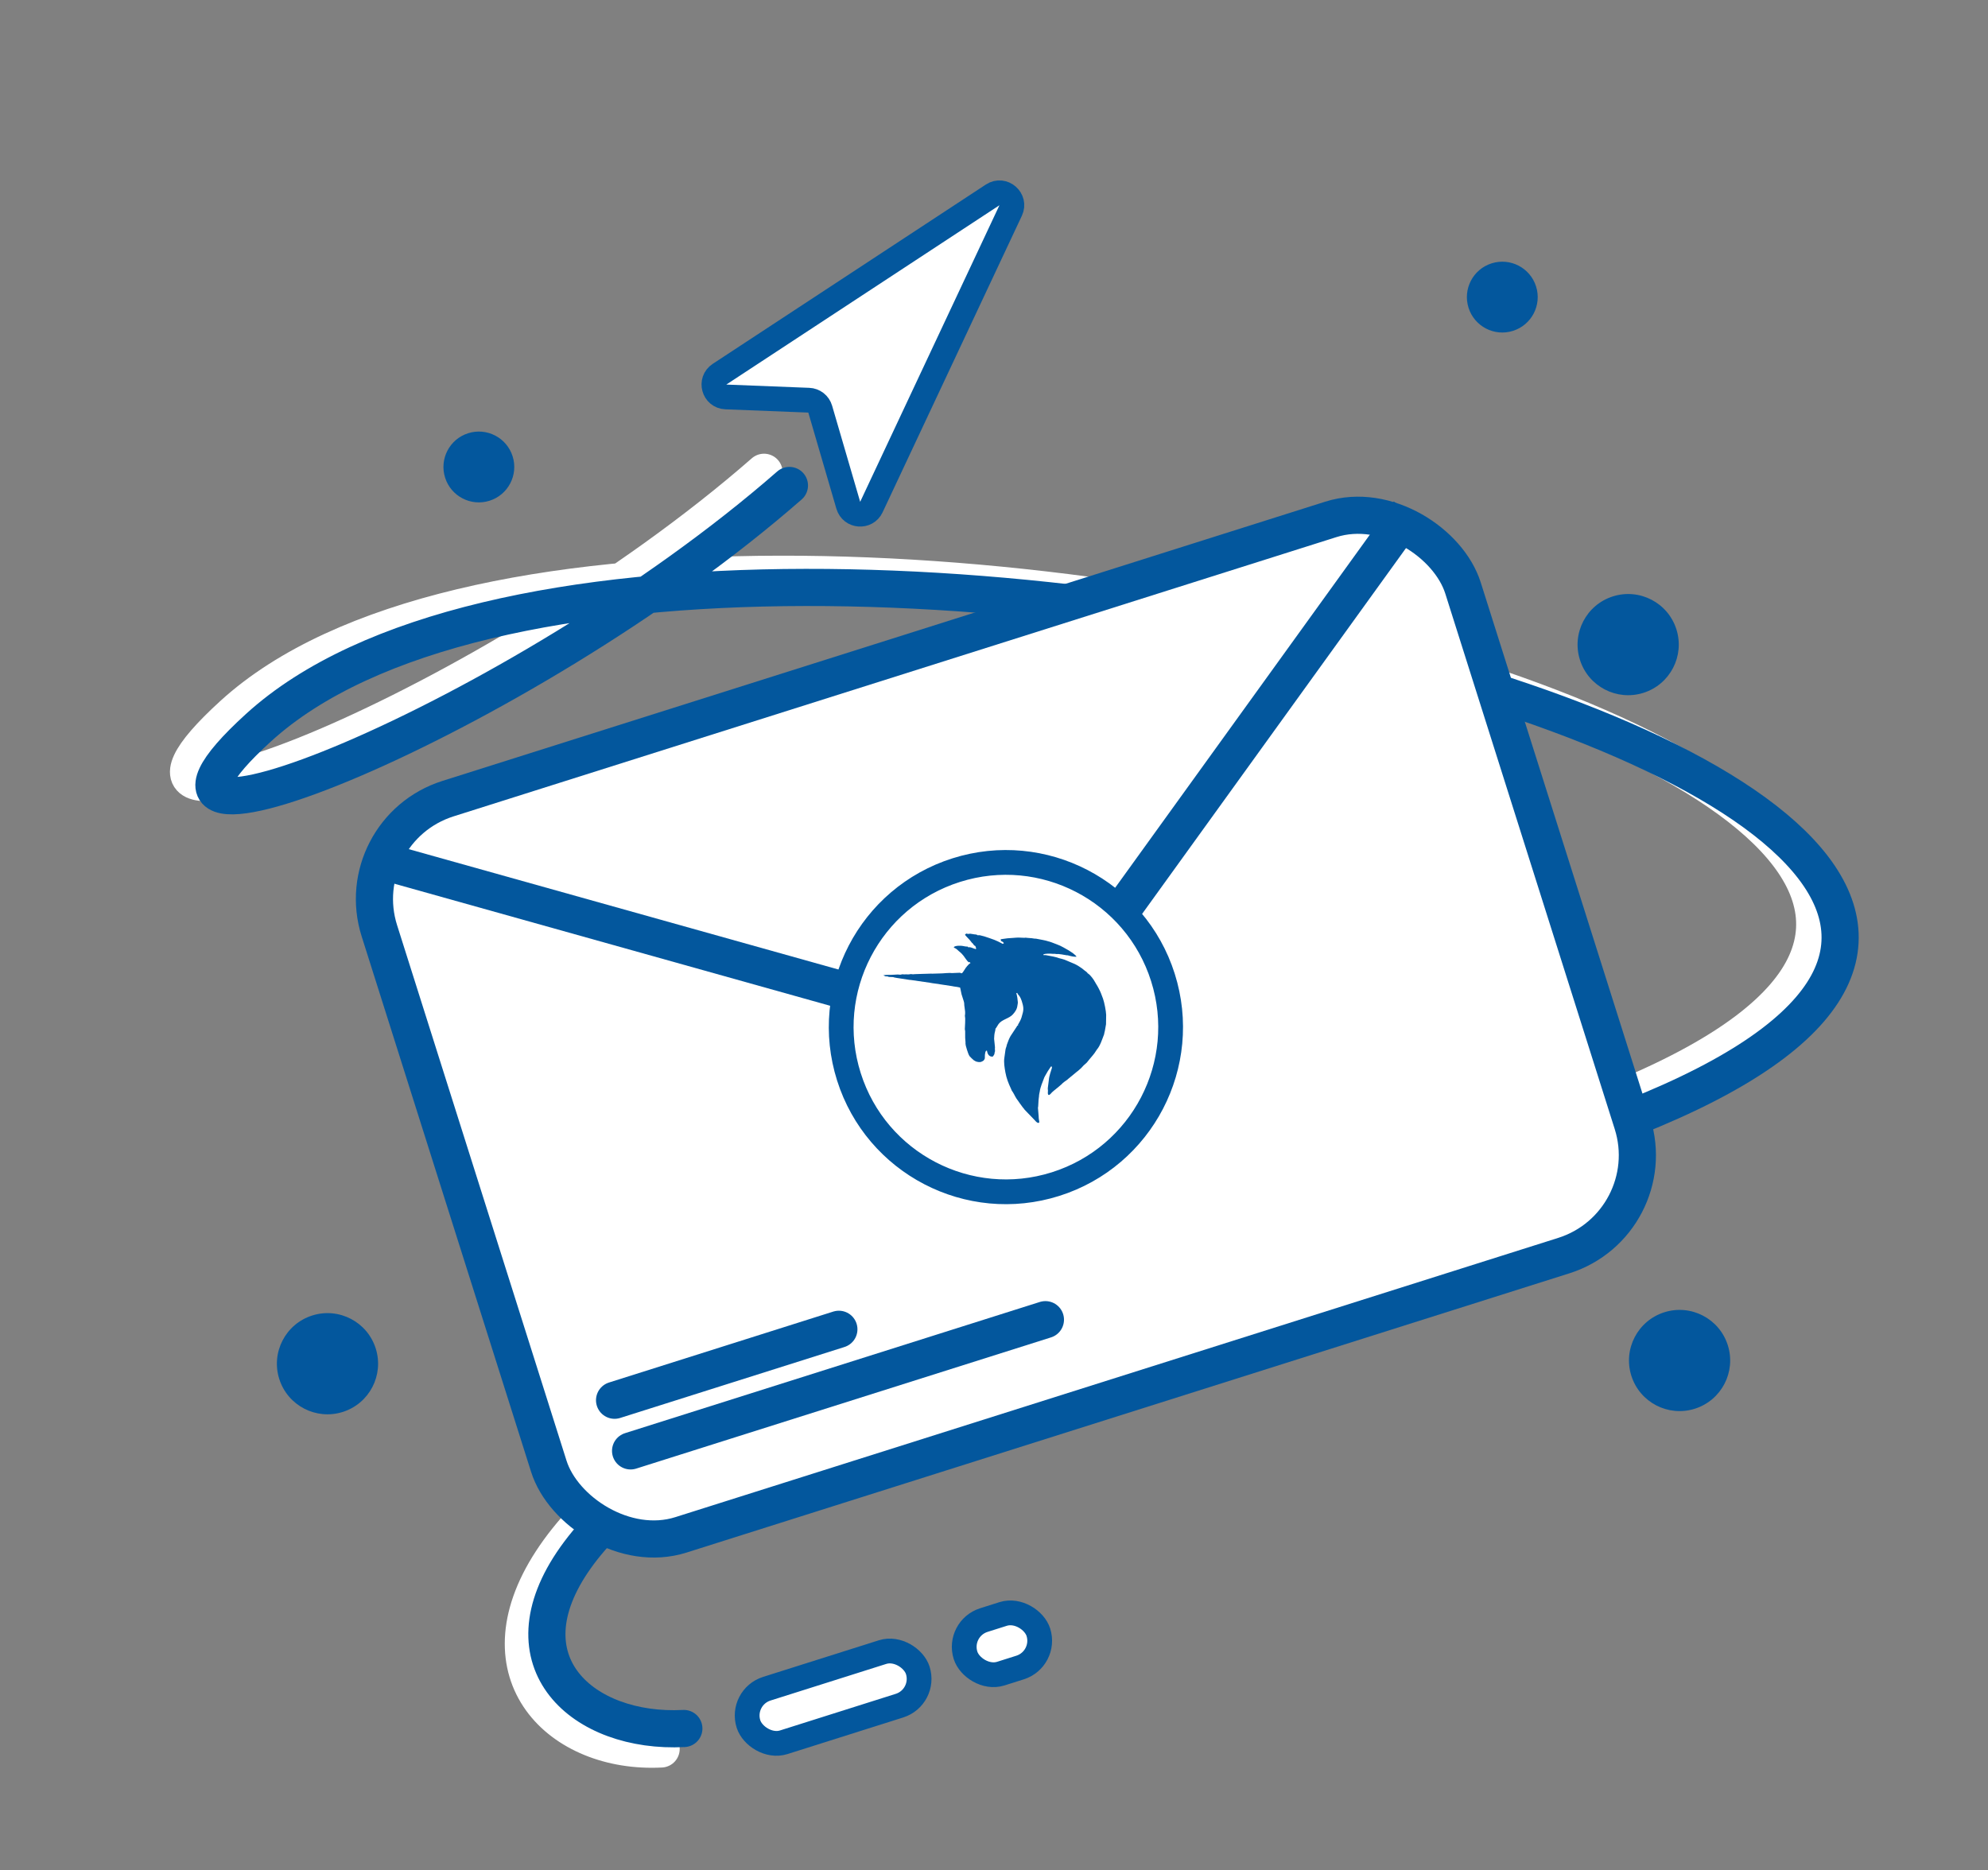
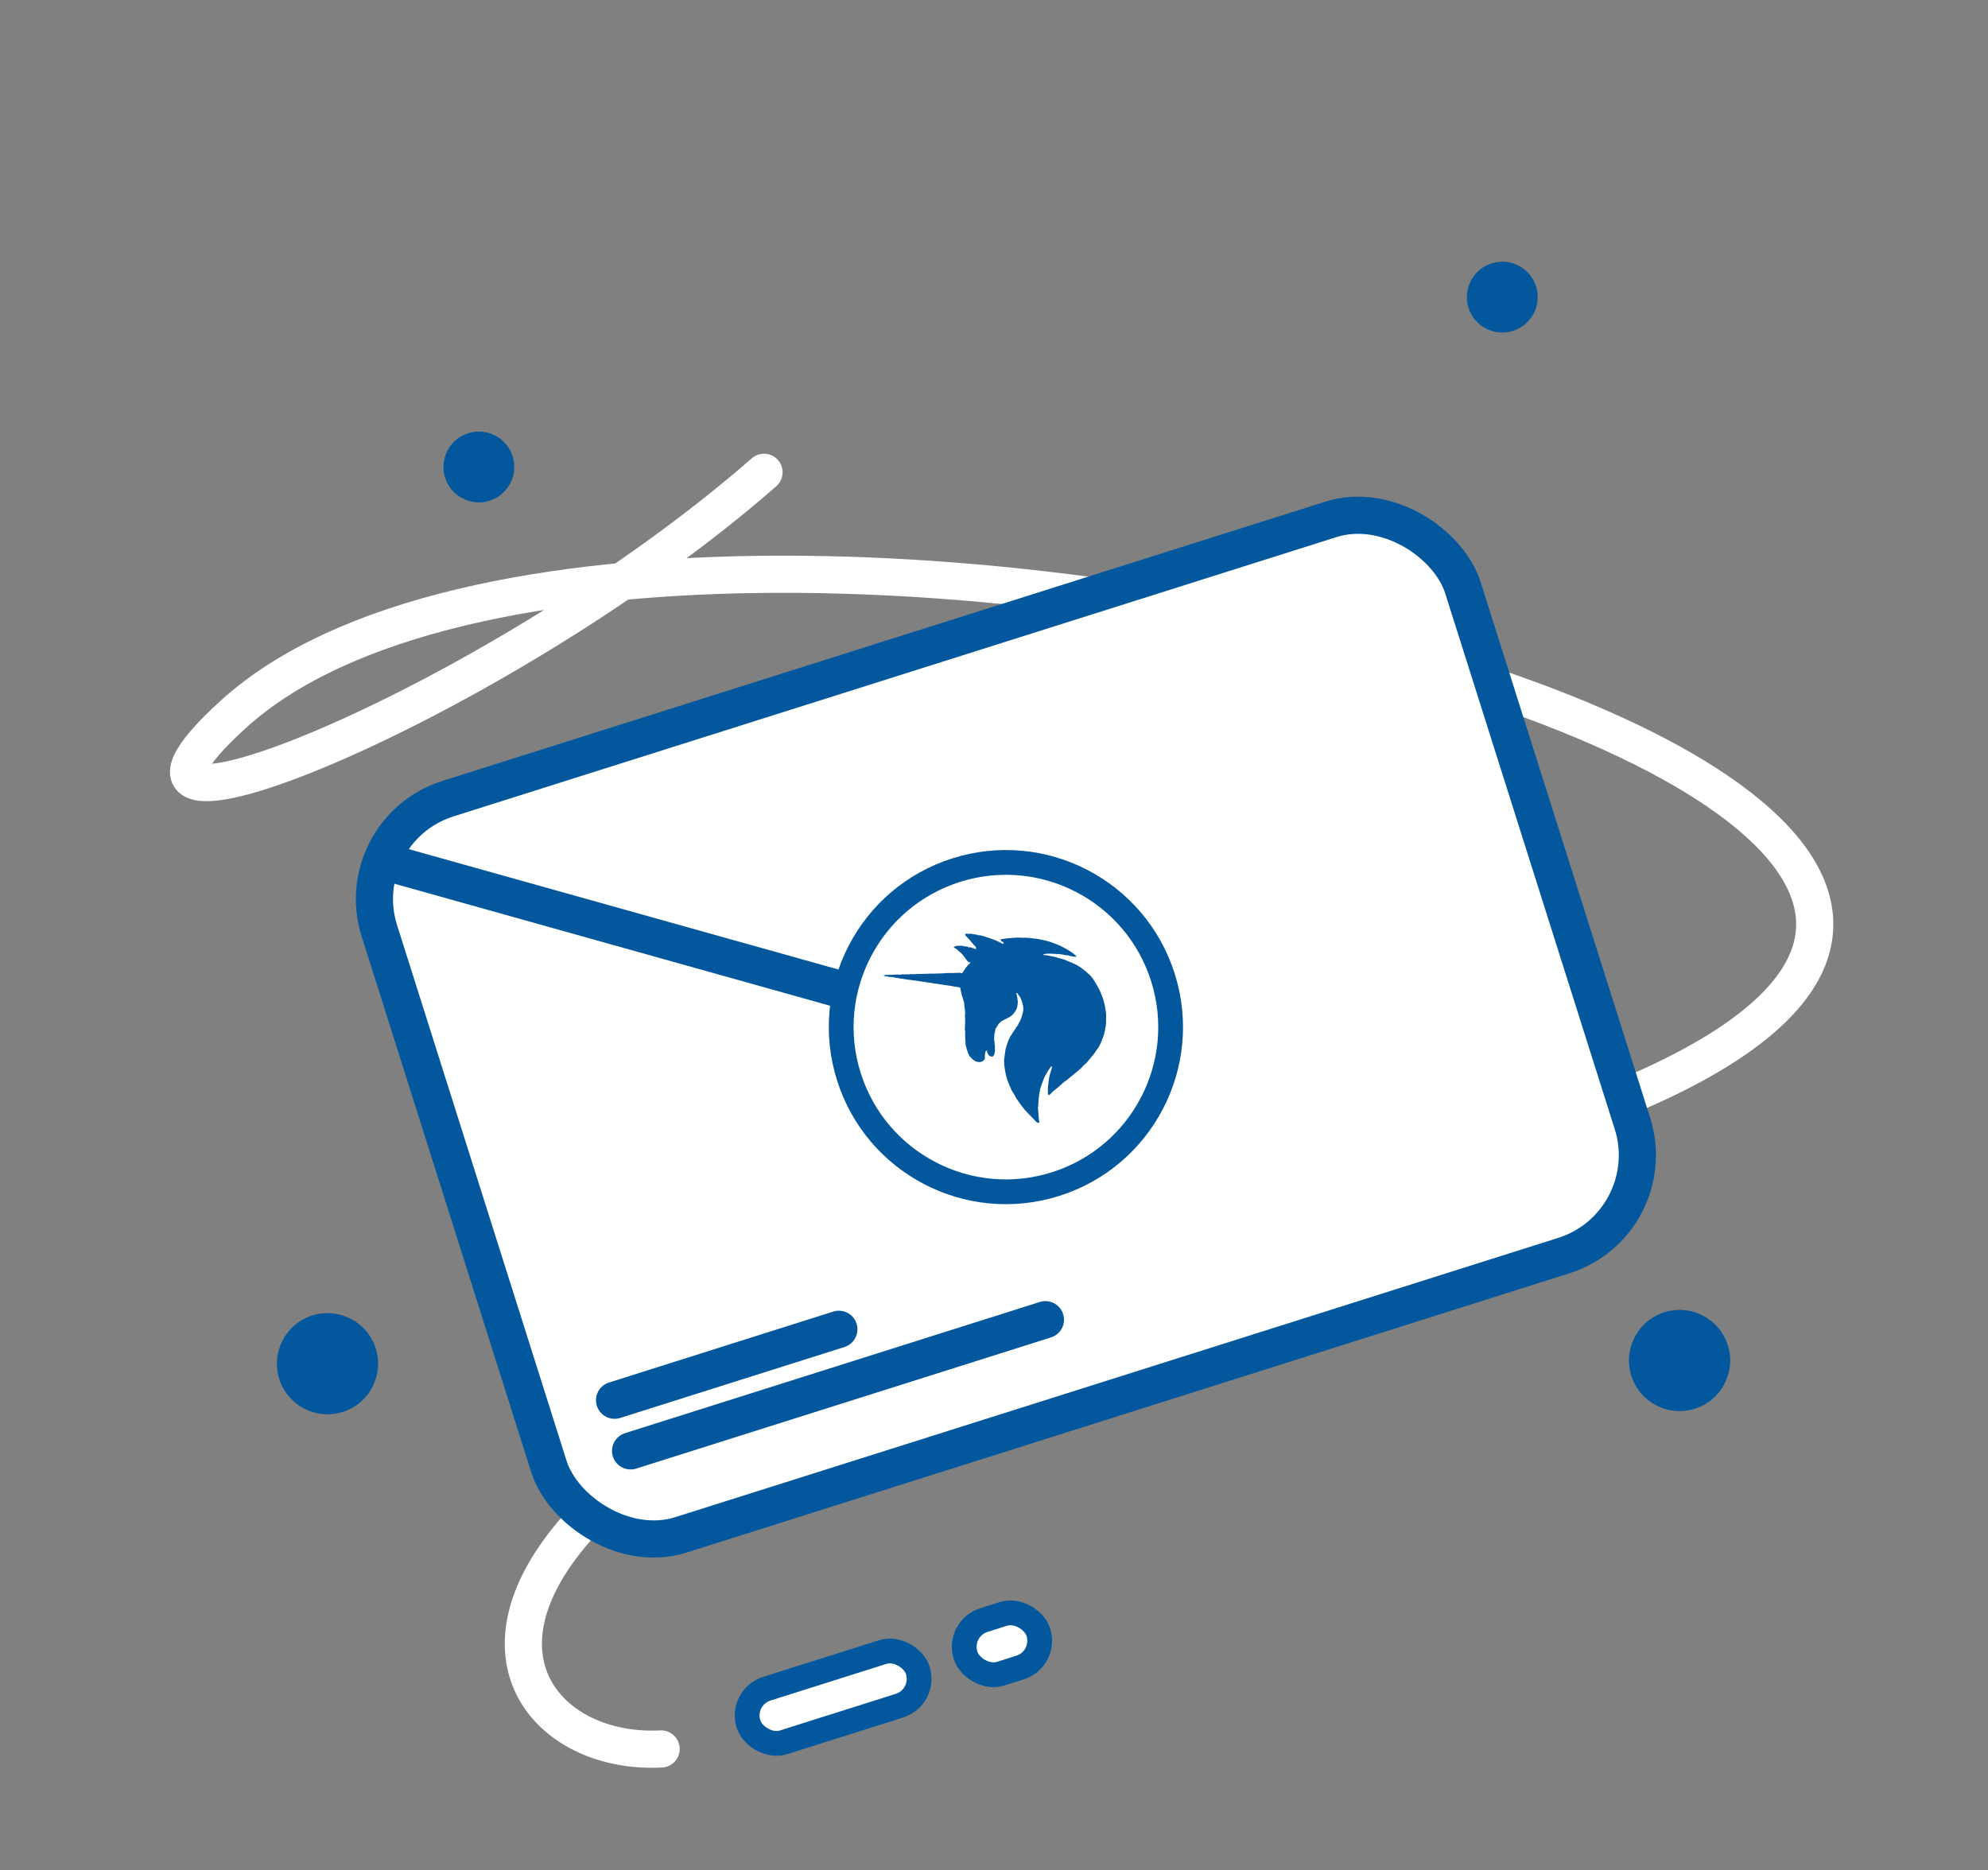
<svg xmlns="http://www.w3.org/2000/svg" width="321" height="302" viewBox="0 0 321 302" fill="none">
  <rect x="0" y="0" width="321" height="302" fill="#808080" stroke="none" />
  <path d="M106.751 282.449C74.301 284.146 53.352 230.884 222.641 189.666C434.252 138.145 107.926 51.366 37.637 115.388C7.371 142.955 79.633 114.526 123.366 76.272" stroke="white" stroke-width="6" stroke-linecap="round" />
-   <path d="M110.42 279.145C77.969 280.843 57.454 233.012 226.743 191.795C438.353 140.274 112.027 53.495 41.738 117.517C11.473 145.084 83.734 116.655 127.468 78.401" stroke="#03579D" stroke-width="6" stroke-linecap="round" />
  <rect x="56.128" y="134.104" width="183.521" height="124.704" rx="17" transform="rotate(-17.555 56.128 134.104)" fill="white" stroke="#03579D" stroke-width="6" />
-   <path d="M61.5 138.99L159.116 166.336C163.155 167.468 167.471 165.958 169.924 162.556L227.485 82.744" stroke="#03579D" stroke-width="6" />
+   <path d="M61.5 138.99L159.116 166.336C163.155 167.468 167.471 165.958 169.924 162.556" stroke="#03579D" stroke-width="6" />
  <rect x="119.487" y="274.089" width="28.676" height="9.07" rx="4.535" transform="rotate(-17.555 119.487 274.089)" fill="white" stroke="#03579D" stroke-width="4" />
  <rect x="154.535" y="263.003" width="12.338" height="9.07" rx="4.535" transform="rotate(-17.555 154.535 263.003)" fill="white" stroke="#03579D" stroke-width="4" />
-   <path d="M130.597 64.632L117.2 64.104C115.256 64.028 114.554 61.502 116.181 60.434L160.281 31.475C161.967 30.368 164.046 32.171 163.189 33.997L140.702 81.889C139.918 83.557 137.488 83.368 136.971 81.599L132.438 66.07C132.197 65.244 131.456 64.665 130.597 64.632Z" fill="white" stroke="#03579D" stroke-width="4" stroke-linecap="round" />
  <circle cx="162.423" cy="165.874" r="26.591" transform="rotate(-17.555 162.423 165.874)" fill="white" stroke="#03579D" stroke-width="4" />
  <path fill-rule="evenodd" clip-rule="evenodd" d="M157.514 152.793C157.398 152.753 157.345 152.723 157.244 152.611C157.158 152.513 157.148 152.451 157.056 152.355C156.884 152.176 156.983 152.353 156.75 152.013C156.557 151.731 155.898 151.143 155.813 150.936C155.886 150.869 155.953 150.833 156.025 150.764C156.448 150.888 156.428 150.777 156.694 150.793L157.365 150.898C157.573 150.93 157.639 150.886 157.795 151.003C157.99 150.941 157.818 150.974 157.874 151.083C158.078 150.928 158.471 151.128 158.717 151.165C158.923 151.198 159.475 151.418 159.755 151.495L160.537 151.775C160.825 151.875 161.466 152.186 161.767 152.356C161.932 152.447 161.823 152.441 162.089 152.357C161.975 152.019 161.849 152.125 161.647 151.965C161.572 151.727 161.509 151.68 161.715 151.663L162.677 151.53C163.134 151.52 164.137 151.403 164.469 151.415L165.298 151.448C165.579 151.468 165.396 151.395 165.932 151.466L166.592 151.516C166.767 151.537 166.828 151.545 167.003 151.578C167.206 151.616 167.226 151.563 167.425 151.618L167.829 151.694C168.12 151.746 168.92 151.901 169.165 151.991C169.321 152.05 169.221 152.01 169.379 152.047C169.503 152.079 169.649 152.127 169.758 152.169C171.353 152.783 171.038 152.617 172.578 153.493L173.24 153.929C173.306 153.977 173.32 154 173.379 154.049C173.89 154.466 173.483 154.118 173.834 154.493C173.515 154.565 172.889 154.415 172.556 154.318C172.329 154.251 172.499 154.294 172.254 154.275L171.588 154.163C171.299 154.102 171.824 154.198 171.517 154.147L171.44 154.136C171.035 154.105 171.115 154.079 170.953 154.067C170.833 154.058 170.727 154.088 170.587 154.075C170.213 154.037 170.567 154.023 170.041 154.038C169.925 154.041 169.978 154.039 169.922 154.033C169.524 153.991 168.878 153.986 168.472 154.114L168.518 154.26C168.743 154.207 168.997 154.272 169.249 154.323C169.934 154.463 170.218 154.477 170.94 154.718C171.019 154.745 170.899 154.713 171.042 154.751L171.435 154.848C171.607 154.905 171.715 154.938 171.888 154.984L173.575 155.698C173.588 155.703 173.624 155.726 173.636 155.734C173.794 155.827 173.92 155.879 174.077 155.97C174.211 156.047 174.332 156.138 174.468 156.23C174.563 156.294 174.595 156.311 174.677 156.37L175.049 156.666C175.084 156.695 175.094 156.707 175.133 156.738C175.327 156.884 175.535 156.997 175.65 157.217C175.733 157.229 175.624 157.188 175.747 157.267C176.08 157.485 176.62 158.217 176.8 158.578L177.013 158.943C177.166 159.136 177.691 160.156 177.778 160.424L178.103 161.281C178.314 161.874 178.589 163.269 178.61 163.888L178.588 165.412L178.4 166.485C178.368 166.693 178.342 166.653 178.31 166.841C178.271 167.066 178.317 166.944 178.231 167.163C177.954 167.875 177.625 168.926 177.12 169.49L176.919 169.789C176.753 170.107 176.192 170.733 175.93 171.049L175.495 171.589L174.959 172.074C174.812 172.211 174.641 172.45 174.467 172.586L174.033 172.964C173.967 173.016 173.935 173.031 173.875 173.083L172.468 174.246C172.333 174.377 172.328 174.379 172.164 174.491C171.986 174.613 171.648 174.848 171.536 174.97C171.458 175.059 171.525 175.003 171.44 175.081C171.126 175.379 170.77 175.634 170.432 175.928C170.274 176.066 169.993 176.263 169.87 176.402L169.618 176.677C169.194 177.111 169.163 176.568 169.206 176.256C169.238 176.009 169.154 175.899 169.197 175.647L169.347 174.475C169.374 174.099 169.462 173.704 169.576 173.342L169.827 172.545C169.878 172.372 169.865 172.415 169.799 172.207C169.588 172.295 169.719 172.215 169.594 172.383C169.303 172.778 169.074 173.179 168.837 173.601L168.631 173.978L168.183 175.157C168.064 175.512 167.924 175.921 167.885 176.293C167.862 176.51 167.792 176.621 167.777 176.843C167.768 176.988 167.777 177.011 167.751 177.153C167.697 177.457 167.688 177.772 167.67 178.08L167.633 178.706C167.606 178.894 167.589 178.781 167.602 178.974L167.713 180.323C167.708 180.939 167.956 181.334 167.684 181.339C167.372 181.347 167.178 180.981 166.974 180.798L165.478 179.249C165.38 179.141 165.4 179.143 165.311 179.025C165.241 178.933 165.206 178.908 165.135 178.82C164.991 178.65 164.924 178.5 164.782 178.335C164.634 178.165 164.589 178.04 164.456 177.873C163.925 177.207 163.83 176.815 163.517 176.336C163.447 176.228 163.425 176.237 163.358 176.098C163.312 176.002 163.282 175.901 163.232 175.798C162.834 174.951 162.515 174.149 162.343 173.199C162.207 172.449 162.055 171.557 162.175 170.811L162.359 169.494C162.387 169.31 162.452 169.177 162.507 169.006L162.575 168.717C162.664 168.411 163.017 167.543 163.185 167.299L164.175 165.796C164.304 165.602 164.183 165.64 164.379 165.622C164.383 165.375 164.359 165.5 164.475 165.307C164.65 165.011 164.826 164.684 164.947 164.305L165.072 163.846C165.346 162.985 165.256 162.542 164.979 161.655C164.893 161.377 164.775 161.131 164.661 160.945C164.51 160.697 164.375 160.66 164.247 160.345L164.102 160.391C164.262 160.897 164.309 161.386 164.352 161.894C164.364 162.031 164.308 162.158 164.289 162.345C164.227 162.954 163.941 163.378 163.549 163.817C162.939 164.505 161.77 164.628 161.227 165.389C161.068 165.609 160.87 166.016 160.731 166.139C160.775 166.293 160.571 166.8 160.553 167.177L160.518 167.764L160.645 169.002C160.687 169.352 160.611 169.163 160.659 169.614C160.684 169.869 160.635 169.775 160.593 170.024C160.582 170.081 160.589 170.109 160.576 170.175C160.545 170.327 160.397 170.515 160.3 170.638C159.467 170.701 159.407 169.827 159.354 169.66C159.176 169.721 159.255 169.667 159.172 169.766C159.166 169.774 159.098 169.951 159.094 169.968C158.954 170.532 159.097 170.833 158.963 171.07C158.851 171.273 158.803 171.298 158.677 171.365C158.644 171.381 158.44 171.478 158.432 171.483C158.194 171.579 157.72 171.489 157.531 171.396L157.315 171.27C157.306 171.265 157.292 171.258 157.282 171.254C157.273 171.249 157.26 171.242 157.251 171.237C157.143 171.169 156.611 170.646 156.551 170.563C156.396 170.346 156.23 169.829 156.129 169.51C155.766 168.362 155.966 168.649 155.874 167.965C155.815 167.517 155.865 166.929 155.844 166.536C155.831 166.303 155.77 166.296 155.797 166.065L155.84 165.161C155.825 164.561 155.885 164.696 155.817 164.18C155.788 163.952 155.793 164.128 155.817 163.938C155.871 163.549 155.826 163.14 155.755 162.735C155.644 162.098 155.746 162.096 155.617 161.694C155.502 161.329 155.366 160.946 155.262 160.579C155.172 160.261 155.122 159.795 155.024 159.485C154.446 159.38 154.671 159.383 154.024 159.312C153.915 159.301 153.832 159.273 153.696 159.249L151.865 158.971C151.408 158.871 150.688 158.828 150.111 158.702L147.076 158.263C147 158.26 146.982 158.264 146.88 158.25C146.416 158.187 146.001 158.124 145.537 158.043C145.278 158 144.281 157.867 144.215 157.797L143.584 157.772C143.404 157.755 143.528 157.759 143.374 157.709C143.043 157.6 143.135 157.8 142.729 157.555C142.701 157.537 142.646 157.504 142.637 157.499C142.777 157.467 143.29 157.426 143.435 157.436C143.835 157.462 144.817 157.368 144.996 157.377C145.146 157.383 145.214 157.423 145.383 157.407C145.614 157.384 145.602 157.324 145.817 157.348C146.27 157.397 146.061 157.319 146.573 157.363C146.776 157.382 146.777 157.343 147 157.319C147.346 157.282 147.125 157.395 147.766 157.317L148.995 157.277C149.426 157.283 150.113 157.223 150.583 157.244L152.18 157.195C152.552 157.178 152.976 157.119 153.382 157.125C153.546 157.128 153.593 157.156 153.776 157.145L154.971 157.094C155.298 157.129 155.224 157.462 155.789 156.535C155.836 156.46 155.871 156.389 155.921 156.322C155.977 156.244 156.026 156.202 156.084 156.124C156.176 156.008 156.124 156.051 156.25 155.929L156.425 155.737C156.506 155.647 156.554 155.609 156.693 155.553C156.496 155.075 156.647 155.837 156.001 154.941L155.58 154.354C155.107 153.757 154.945 153.752 154.56 153.366C154.464 153.269 154.51 153.312 154.387 153.232C154.309 153.18 154.285 153.164 154.205 153.116C153.965 152.975 154.134 153.22 154.012 152.942C154.296 152.676 155.189 152.708 155.508 152.777C155.611 152.798 155.694 152.812 155.801 152.835C156.274 152.932 156.194 152.77 156.36 152.998C156.673 152.878 157.105 153.165 157.409 153.231C157.59 153.268 157.311 153.302 157.603 153.244C157.65 152.908 157.497 153.126 157.514 152.793L157.514 152.793Z" fill="#03579D" />
  <path d="M99.234 226.133L135.451 214.675" stroke="#03579D" stroke-width="6" stroke-linecap="round" />
  <path d="M101.82 234.312L168.802 213.123" stroke="#03579D" stroke-width="6" stroke-linecap="round" />
  <circle cx="242.575" cy="47.981" r="5.718" transform="rotate(-17.555 242.575 47.981)" fill="#03579D" />
  <circle cx="52.88" cy="220.235" r="8.169" transform="rotate(-17.555 52.88 220.235)" fill="#03579D" />
  <circle cx="271.2" cy="219.715" r="8.169" transform="rotate(-17.555 271.2 219.715)" fill="#03579D" />
-   <circle cx="262.899" cy="104.102" r="8.169" transform="rotate(-17.555 262.899 104.102)" fill="#03579D" />
  <circle cx="77.321" cy="75.415" r="5.718" transform="rotate(-17.555 77.321 75.415)" fill="#03579D" />
</svg>